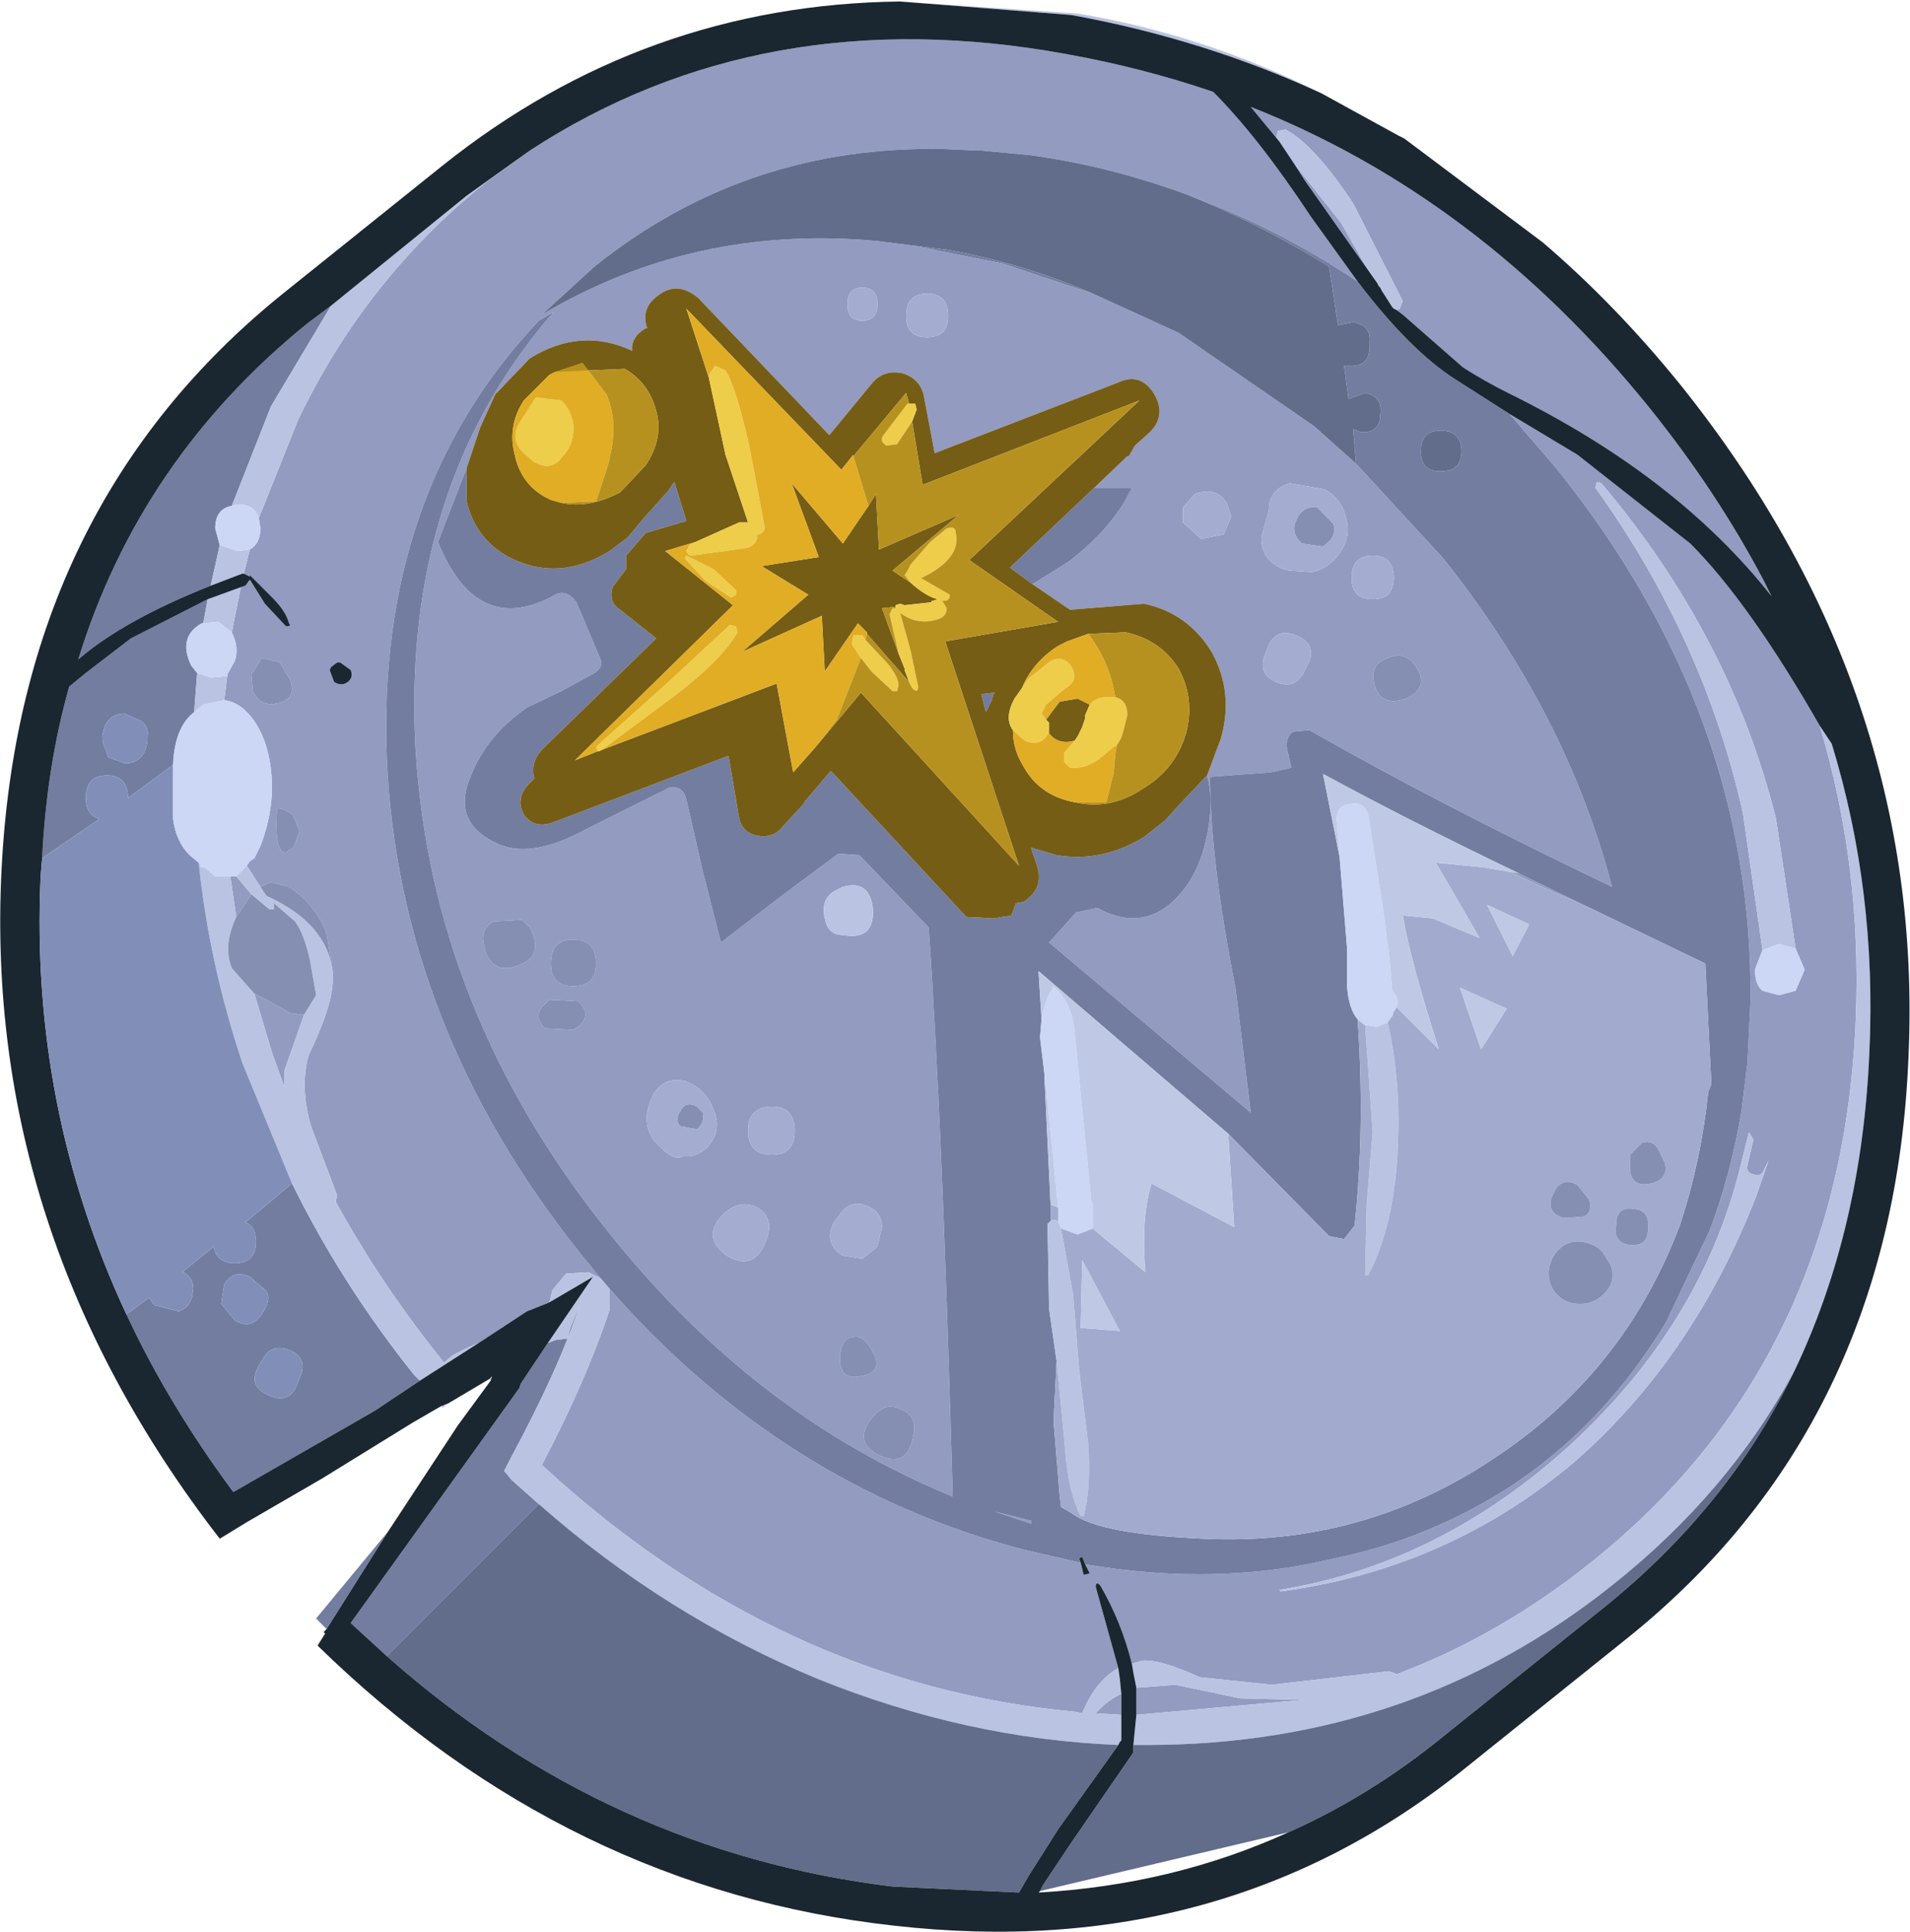
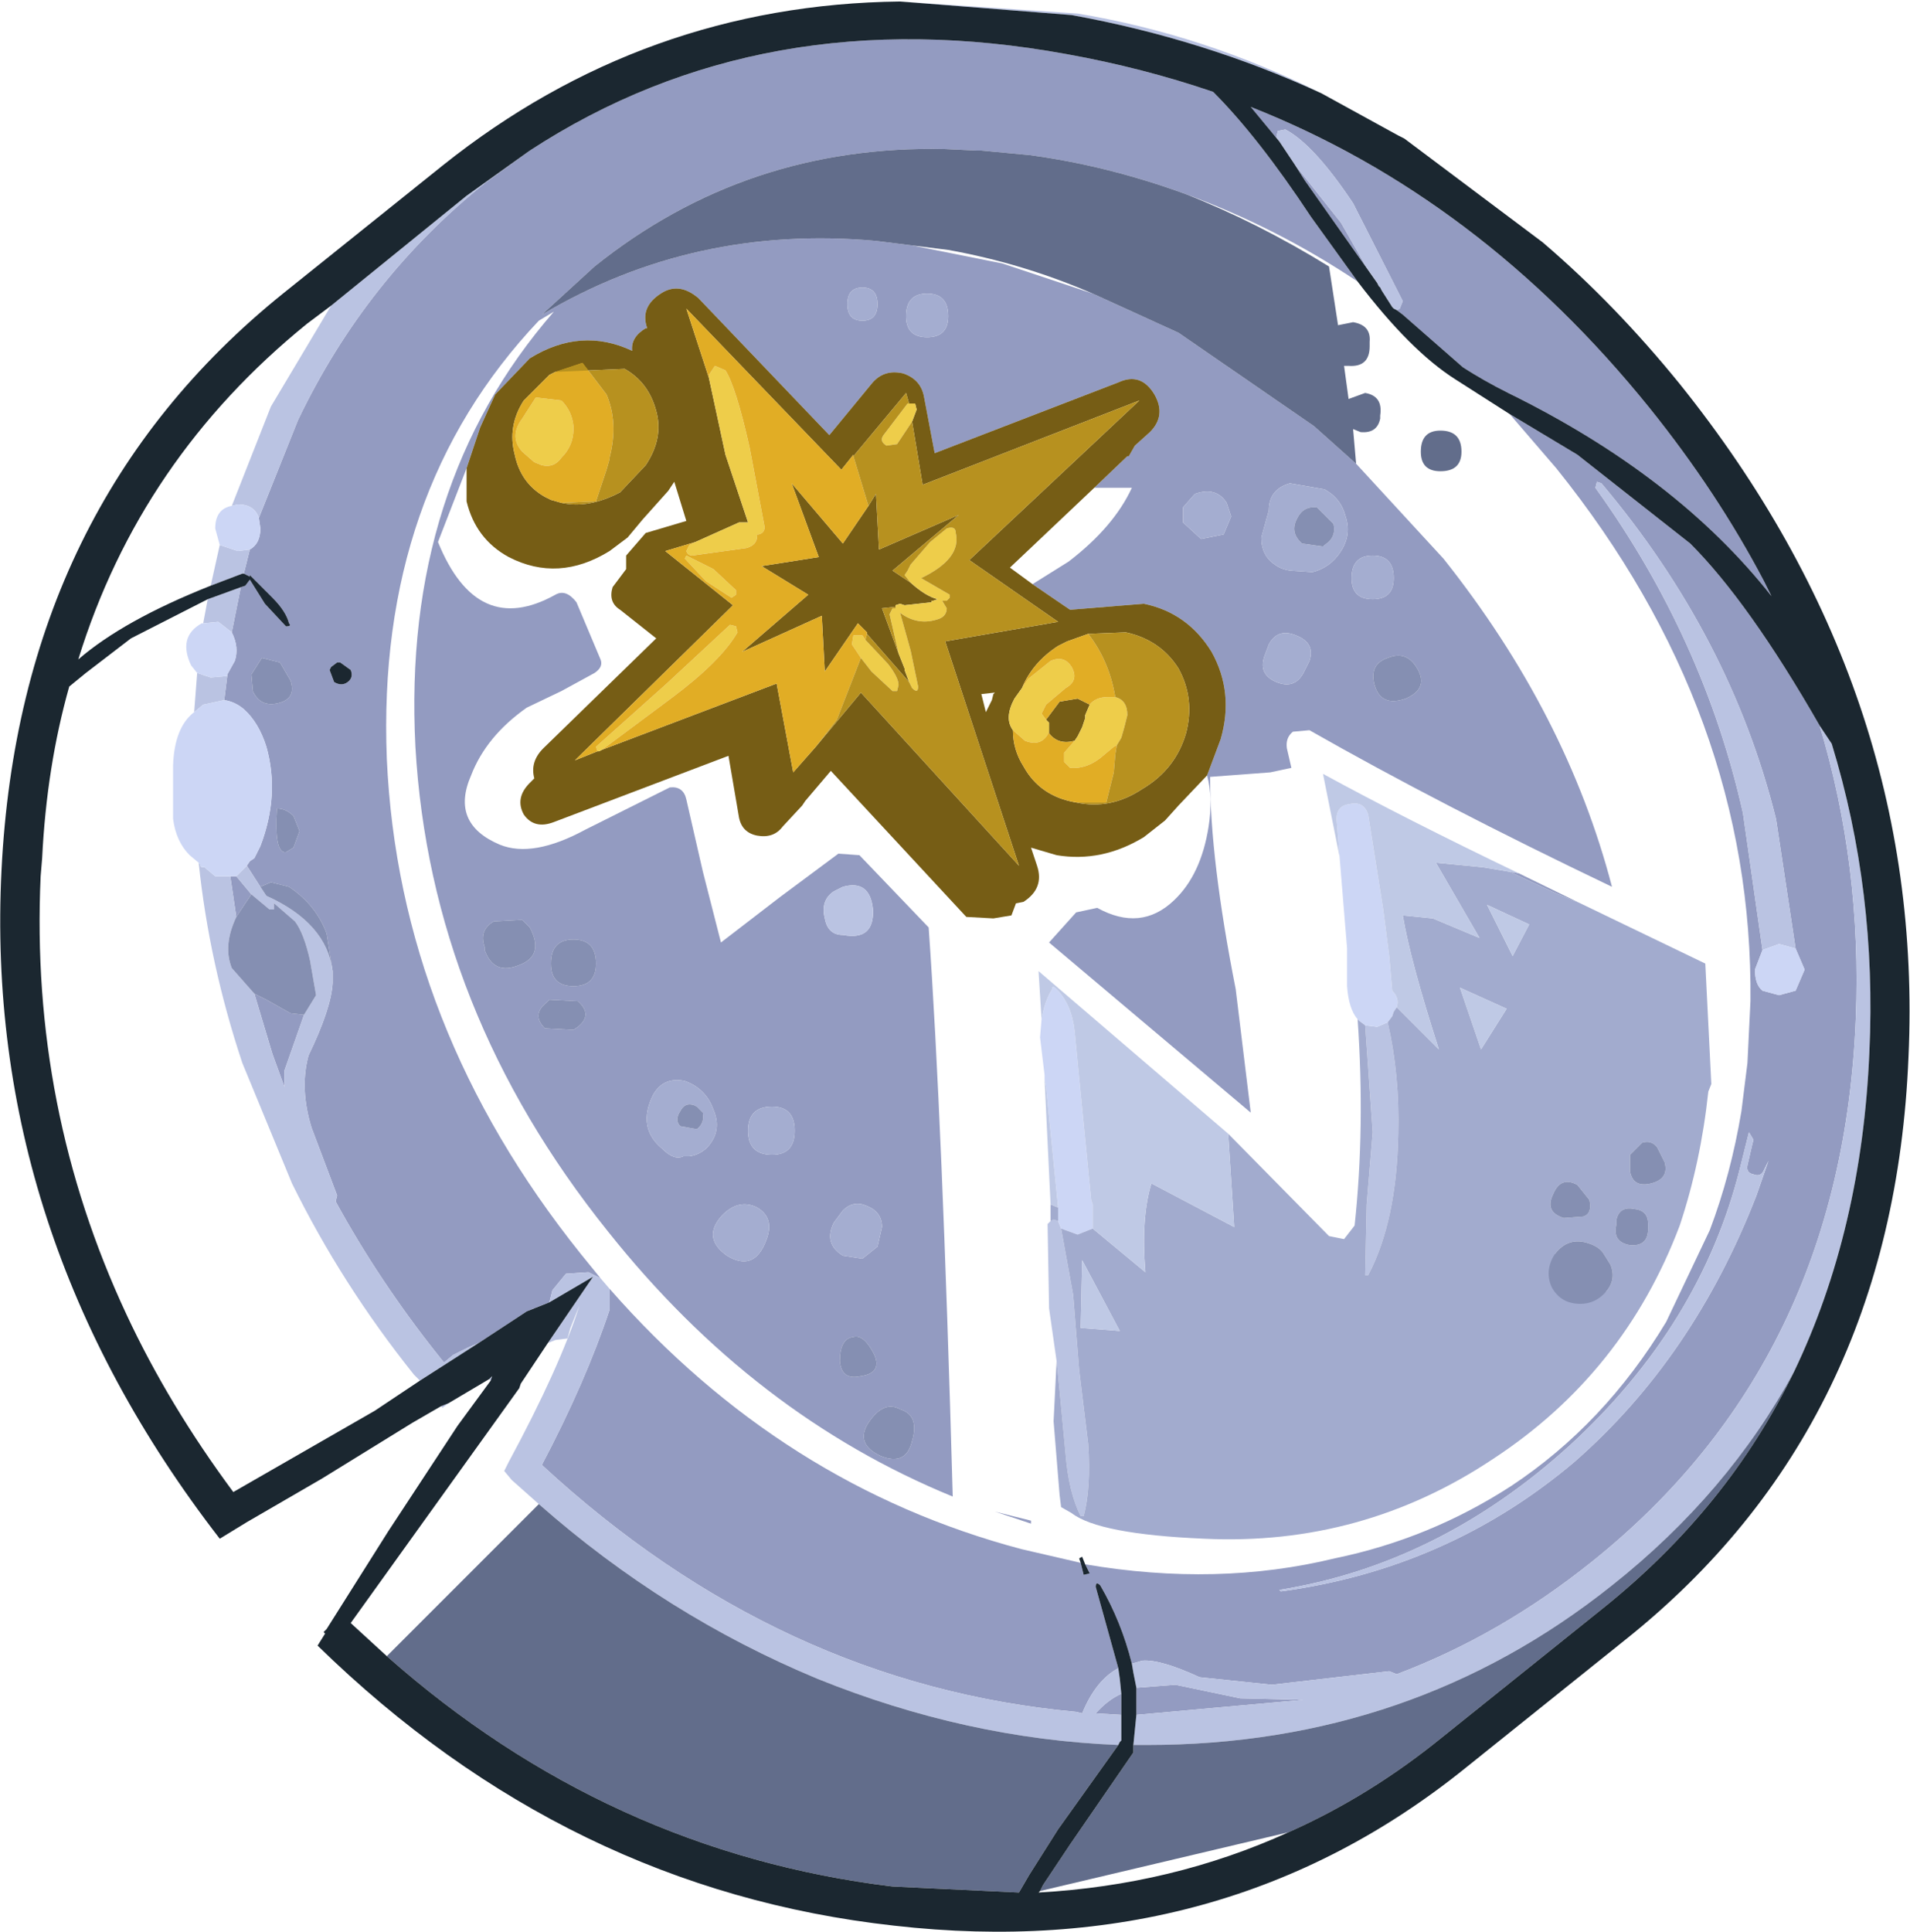
<svg xmlns="http://www.w3.org/2000/svg" id="svg1010" version="1.1" viewBox="-31.70 -32.05 63.45 64.15" height="64.15" width="63.45">
  <defs id="defs1014" />
  <g style="stroke-linecap: round; stroke-linejoin: round;" id="shape_1">
    <path id="path949" d="M 3.75,-30.25 M 3.75,-30.25 q -10.10,-1.85 -17.85,3.20 l -1.45,1.05 q -4.00,3.20 -6.25,7.90 l -1.30,3.25 l 0.05,0.35 q 0.00,0.50 -0.35,0.70 l -0.20,0.80 l 0.20,0.10 l 0.00,-0.05 l 0.75,0.75 q 0.45,0.45 0.55,0.85 q 0.10,0.10 -0.10,0.10 l -0.70,-0.75 l -0.50,-0.80 l -0.15,0.20 l -0.15,0.05 l -0.30,1.50 q 0.25,0.50 0.10,0.95 l -0.25,0.45 l 0.00,0.05 l -0.10,0.80 q 0.35,0.05 0.65,0.30 q 0.50,0.45 0.75,1.25 q 0.45,1.60 -0.20,3.30 l -0.20,0.40 l -0.15,0.10 l -0.10,0.15 l 0.45,0.70 l 0.35,-0.15 l 0.60,0.15 q 0.90,0.60 1.25,1.55 l 0.20,1.25 l 0.00,0.40 q -0.05,0.85 -0.80,2.40 q -0.30,1.10 0.10,2.40 l 0.85,2.25 l -0.05,0.20 q 1.45,2.65 3.40,5.10 l 0.20,0.25 l 0.30,-0.25 l 0.50,-0.25 l 0.35,-0.15 l 1.60,-1.05 l 0.75,-0.30 l 0.10,-0.40 l 0.45,-0.55 l 0.75,-0.05 l 0.40,0.20 l -0.65,-0.80 q -6.05,-7.55 -6.45,-16.45 q -0.35,-8.85 5.05,-14.55 l 0.50,-0.30 q -5.05,5.80 -4.60,14.45 q 0.50,8.75 6.40,16.10 q 4.85,6.10 11.45,8.80 q -0.35,-12.55 -0.80,-18.90 l -2.30,-2.40 l -0.70,-0.05 l -1.95,1.45 l -1.95,1.50 l -0.60,-2.35 l -0.55,-2.40 q -0.10,-0.45 -0.55,-0.40 l -2.80,1.40 q -1.75,0.95 -2.85,0.50 q -1.65,-0.70 -0.95,-2.30 q 0.50,-1.30 1.85,-2.25 l 1.15,-0.55 l 1.10,-0.60 q 0.30,-0.20 0.20,-0.45 l -0.80,-1.90 q -0.35,-0.45 -0.70,-0.25 q -2.60,1.45 -3.90,-1.75 l 0.95,-2.45 l 0.45,-1.35 l 0.50,-1.10 l 1.15,-1.20 q 1.70,-1.05 3.40,-0.25 q -0.05,-0.45 0.45,-0.75 l 0.05,0.00 q -0.25,-0.70 0.45,-1.15 q 0.60,-0.40 1.25,0.15 l 4.35,4.55 l 1.40,-1.70 q 0.40,-0.50 1.05,-0.35 q 0.60,0.20 0.70,0.80 l 0.35,1.85 l 6.10,-2.35 q 0.75,-0.35 1.20,0.40 q 0.40,0.70 -0.15,1.25 l -0.50,0.45 l -0.20,0.35 l -0.05,0.00 l -1.10,1.05 l 1.25,0.00 q -0.60,1.30 -2.10,2.45 l -1.20,0.75 l 1.10,0.75 l 0.15,0.10 l 2.45,-0.20 q 1.45,0.30 2.25,1.60 q 0.75,1.35 0.30,2.90 l -0.45,1.20 q 0.20,0.75 0.05,1.70 q -0.25,1.60 -1.15,2.45 q -1.10,1.05 -2.55,0.25 l -0.70,0.15 l -0.90,1.00 l 6.70,5.65 l -0.50,-4.10 q -0.85,-4.30 -0.85,-7.05 l 2.00,-0.15 l 0.70,-0.15 l -0.15,-0.65 q -0.05,-0.35 0.20,-0.55 l 0.55,-0.05 q 4.30,2.45 10.05,5.20 q -1.50,-5.75 -5.60,-10.90 l -2.90,-3.15 l -1.40,-1.25 l -4.50,-3.10 l -2.85,-1.30 l -3.00,-1.00 l -3.00,-0.60 l -1.20,-0.15 q -6.05,-0.55 -11.10,2.45 l 1.75,-1.60 q 5.05,-4.05 11.65,-3.90 l 1.05,0.05 l 0.15,0.00 l 1.60,0.15 q 2.60,0.35 5.20,1.30 q 3.00,1.10 5.70,2.90 l -1.55,-2.15 q -1.75,-2.65 -3.25,-4.15 q -2.35,-0.80 -4.85,-1.25 M 20.70,-16.95 l -2.25,-1.35 l 1.55,1.80 q 6.55,8.15 6.45,17.70 l -0.10,2.05 l -0.20,1.60 q -0.35,2.10 -1.05,3.95 l -1.45,3.05 q -2.05,3.40 -5.15,5.45 q -2.70,1.75 -5.85,2.40 q -3.90,0.95 -8.30,0.20 l 0.15,0.30 l -0.20,0.05 l -0.10,-0.40 l -1.95,-0.45 q -7.95,-2.10 -13.70,-8.65 l 0.00,0.70 q -0.80,2.40 -2.25,5.15 q 7.90,7.30 17.75,8.20 l 0.20,0.05 q 0.45,-1.10 1.20,-1.50 l -0.75,-2.70 q 0.00,-0.20 0.15,-0.05 q 0.70,1.20 1.05,2.60 l 0.35,-0.10 q 0.60,-0.05 1.90,0.55 l 2.40,0.25 l 3.90,-0.45 l 0.25,0.10 q 3.45,-1.30 6.50,-3.75 q 8.30,-6.65 8.75,-18.05 q 0.20,-5.05 -1.20,-9.70 q -2.35,-4.10 -4.30,-6.05 l -3.75,-2.95 M 6.05,24.00 l 0.00,0.90 l 5.55,-0.50 l -2.10,-0.05 l -2.15,-0.45 l -1.30,0.10 M 5.55,24.90 l 0.00,-0.70 q -0.45,0.20 -0.85,0.65 l 0.85,0.05 M 14.80,-21.80 l -0.10,0.05 l 0.20,0.15 l 2.00,1.75 q 0.70,0.45 1.50,0.85 q 5.60,2.75 8.75,6.75 l -0.25,-0.50 q -1.55,-2.95 -3.80,-5.75 q -5.65,-7.00 -13.25,-10.00 l 0.95,1.15 l -0.10,-0.15 l 0.05,-0.20 l 0.25,-0.05 q 0.95,0.50 2.25,2.45 l 1.65,3.25 l -0.10,0.25 M 12.85,-24.65 l -1.55,-1.95 l 0.35,0.55 l 2.40,3.40 l -0.40,-0.60 l -0.80,-1.40 M 12.85,-13.75 q -0.35,0.55 -0.95,0.70 l -0.75,-0.05 q -0.30,-0.05 -0.50,-0.20 q -0.45,-0.30 -0.45,-0.90 l 0.25,-0.90 q 0.00,-0.70 0.70,-0.90 l 1.15,0.20 q 0.55,0.30 0.70,0.90 q 0.20,0.60 -0.15,1.15 M 14.60,-12.85 q 0.00,0.70 -0.70,0.70 q -0.70,0.00 -0.70,-0.70 q 0.00,-0.75 0.70,-0.75 q 0.70,0.00 0.70,0.75 M 9.05,-15.35 l 0.15,0.45 l -0.25,0.60 l -0.75,0.15 l -0.60,-0.55 l 0.00,-0.50 l 0.35,-0.40 l 0.05,-0.05 q 0.70,-0.25 1.05,0.30 M 14.40,-10.20 q 0.60,-0.25 0.95,0.30 q 0.45,0.70 -0.35,1.05 q -0.85,0.30 -1.05,-0.50 q -0.15,-0.65 0.45,-0.85 M 11.80,-10.10 l -0.20,0.40 q -0.30,0.55 -0.90,0.30 q -0.60,-0.25 -0.40,-0.85 l 0.15,-0.40 q 0.30,-0.55 0.90,-0.30 q 0.65,0.25 0.45,0.85 M 20.80,-2.05 l -2.05,-1.00 l -0.30,-0.05 l 1.50,0.70 l 0.85,0.35 M 27.30,-4.85 l 0.65,4.30 l 0.30,0.70 l -0.30,0.70 l -0.55,0.15 l -0.55,-0.15 q -0.25,-0.20 -0.25,-0.70 l 0.25,-0.65 l -0.65,-4.55 q -1.30,-5.80 -4.90,-10.80 l 0.05,-0.20 l 0.15,0.05 q 4.30,5.10 5.80,11.15 M 2.55,18.55 l 0.00,-0.10 l -1.20,-0.30 l 1.20,0.40 M -22.40,-10.05 l 0.35,0.60 q 0.20,0.60 -0.40,0.75 q -0.60,0.15 -0.85,-0.40 l -0.05,-0.55 l 0.35,-0.55 l 0.60,0.15 M -20.50,-10.05 l 0.10,0.00 l 0.35,0.25 q 0.10,0.25 -0.10,0.40 q -0.20,0.15 -0.45,0.00 l -0.15,-0.40 l 0.05,-0.10 l 0.20,-0.15 M -23.85,-2.95 l -0.20,0.00 l 0.20,1.35 l 0.50,-0.75 l -0.50,-0.60 M -21.95,-3.90 l -0.25,0.15 q -0.40,0.05 -0.30,-1.45 q 0.30,0.00 0.55,0.25 l 0.20,0.50 l -0.20,0.55 M -22.25,3.50 l 0.65,-1.85 l -0.45,-0.05 l -0.80,-0.45 l -0.20,-0.10 l -0.20,-0.10 l 0.60,2.00 l 0.40,1.10 l 0.00,-0.55 M -2.55,-21.95 q 0.00,0.55 -0.50,0.55 q -0.50,0.00 -0.50,-0.55 q 0.00,-0.55 0.50,-0.55 q 0.50,0.00 0.50,0.55 M -0.20,-21.55 q 0.00,0.70 -0.70,0.70 q -0.70,0.00 -0.70,-0.70 q 0.00,-0.75 0.70,-0.75 q 0.70,0.00 0.70,0.75 M -14.40,-1.50 l 0.05,0.00 l 0.25,0.25 l 0.05,0.10 q 0.40,0.85 -0.40,1.15 q -0.85,0.35 -1.15,-0.50 l 0.00,-0.10 q -0.20,-0.55 0.30,-0.85 l 0.90,-0.05 M -11.90,-0.05 q 0.00,0.75 -0.75,0.75 q -0.75,0.00 -0.75,-0.75 q 0.00,-0.80 0.75,-0.80 q 0.75,0.00 0.75,0.80 M -2.70,-1.85 q 0.05,1.05 -1.00,0.85 q -0.50,0.00 -0.60,-0.55 q -0.15,-0.60 0.30,-0.90 l 0.30,-0.15 q 0.90,-0.25 1.00,0.75 M -8.20,6.05 q -0.25,0.25 -0.60,0.30 l -0.20,0.00 q -0.30,0.15 -0.70,-0.25 q -0.85,-0.70 -0.30,-1.80 q 0.35,-0.60 1.05,-0.45 q 0.70,0.25 0.95,0.95 q 0.30,0.70 -0.20,1.25 M -5.30,5.50 q 0.00,0.80 -0.75,0.80 q -0.80,0.00 -0.80,-0.80 q 0.00,-0.80 0.80,-0.80 q 0.75,0.00 0.75,0.80 M -6.55,8.05 q 0.60,0.35 0.30,1.10 q -0.40,1.05 -1.30,0.50 q -0.85,-0.60 -0.15,-1.35 q 0.55,-0.55 1.15,-0.25 M -2.40,8.70 l -0.15,0.65 l -0.50,0.40 l -0.65,-0.10 q -0.65,-0.40 -0.30,-1.10 l 0.30,-0.40 q 0.35,-0.35 0.80,-0.15 q 0.50,0.20 0.50,0.70 M -12.50,2.05 l -0.15,0.10 l -0.95,-0.05 q -0.45,-0.45 0.05,-0.85 l 0.10,-0.10 l 0.95,0.05 q 0.50,0.45 0.00,0.85 M -3.35,12.35 q 0.35,-0.10 0.70,0.60 q 0.25,0.60 -0.45,0.70 q -0.65,0.15 -0.70,-0.50 q 0.00,-0.75 0.45,-0.80 M -1.80,14.75 q 0.65,0.20 0.40,1.05 q -0.20,0.85 -1.05,0.50 q -0.85,-0.40 -0.40,-1.10 q 0.50,-0.75 1.05,-0.45 M 26.40,5.55 l 0.15,0.25 l -0.05,0.20 l -0.15,0.65 q -0.05,0.25 0.20,0.30 q 0.25,0.10 0.35,-0.15 l 0.15,-0.30 l -0.40,1.15 q -2.10,5.40 -6.05,8.85 q -4.20,3.55 -9.75,4.30 l -0.05,-0.05 q 5.30,-0.85 9.65,-4.80 q 4.35,-4.00 5.65,-9.20 l 0.30,-1.20 " style="stroke: none; stroke-opacity: 0.000; stroke-width: 0.00; fill: #939BC1; fill-opacity: 1.000; " />
    <path id="path951" d="M 3.75,-30.25 " style="stroke: none; stroke-opacity: 0.000; stroke-width: 0.00; fill: none; fill-opacity: 0.000; " />
-     <path id="path953" d="M 16.65,-19.45 M 16.65,-19.45 q -1.50,-0.95 -3.25,-3.25 q -2.70,-1.80 -5.70,-2.90 q 2.40,0.95 4.75,2.40 l 0.30,1.95 l 0.50,-0.10 q 0.60,0.10 0.55,0.65 l 0.00,0.15 q 0.00,0.70 -0.70,0.65 l -0.15,0.00 l 0.15,1.10 l 0.55,-0.20 q 0.60,0.10 0.50,0.75 l 0.00,0.10 q -0.10,0.50 -0.65,0.45 l -0.25,-0.10 l 0.10,1.15 l 2.90,3.15 q 4.10,5.15 5.60,10.90 q -5.75,-2.75 -10.05,-5.20 l -0.55,0.05 q -0.25,0.20 -0.20,0.55 l 0.15,0.65 l -0.70,0.15 l -2.00,0.15 q 0.00,2.75 0.85,7.05 l 0.50,4.10 l -6.70,-5.65 l 0.90,-1.00 l 0.70,-0.15 q 1.45,0.80 2.55,-0.25 q 0.90,-0.85 1.15,-2.45 q 0.15,-0.95 -0.05,-1.70 l -0.95,1.00 l -0.45,0.50 l -0.70,0.55 q -1.40,0.85 -2.90,0.60 l -0.85,-0.25 l 0.20,0.60 q 0.25,0.75 -0.45,1.20 l -0.25,0.05 l -0.15,0.40 l -0.60,0.10 l -0.90,-0.05 l -4.50,-4.85 l -0.85,1.00 l -0.10,0.15 l -0.65,0.70 q -0.30,0.40 -0.85,0.30 q -0.50,-0.10 -0.60,-0.60 l -0.35,-2.05 l -5.80,2.20 q -0.65,0.25 -1.00,-0.25 q -0.30,-0.55 0.20,-1.05 l 0.15,-0.15 q -0.15,-0.55 0.30,-1.00 l 3.75,-3.65 l -1.20,-0.95 q -0.40,-0.25 -0.25,-0.75 l 0.45,-0.60 l 0.00,-0.45 l 0.65,-0.75 l 1.35,-0.40 l -0.40,-1.30 l -0.20,0.30 l -0.85,0.95 l -0.50,0.60 l -0.60,0.45 q -1.70,1.05 -3.35,0.20 q -1.10,-0.60 -1.40,-1.85 l 0.00,-1.10 l -0.95,2.45 q 1.30,3.20 3.90,1.75 q 0.35,-0.20 0.70,0.25 l 0.80,1.90 q 0.10,0.25 -0.20,0.45 l -1.10,0.60 l -1.15,0.55 q -1.35,0.95 -1.85,2.25 q -0.70,1.60 0.95,2.30 q 1.10,0.45 2.85,-0.50 l 2.80,-1.40 q 0.45,-0.05 0.55,0.40 l 0.55,2.40 l 0.60,2.35 l 1.95,-1.50 l 1.95,-1.45 l 0.70,0.05 l 2.30,2.40 q 0.45,6.35 0.80,18.90 q -6.60,-2.70 -11.45,-8.80 q -5.90,-7.35 -6.40,-16.10 q -0.45,-8.65 4.60,-14.45 l -0.50,0.30 q -5.40,5.70 -5.05,14.55 q 0.40,8.90 6.45,16.45 l 0.65,0.80 l 0.30,0.35 q 5.75,6.55 13.70,8.65 l 1.95,0.45 l -0.05,-0.15 l 0.10,-0.05 l 0.10,0.25 q 4.40,0.75 8.30,-0.20 q 3.15,-0.65 5.85,-2.40 q 3.10,-2.05 5.15,-5.45 l 1.45,-3.05 q 0.70,-1.85 1.05,-3.95 l 0.20,-1.60 l 0.10,-2.05 q 0.10,-9.55 -6.45,-17.70 l -1.55,-1.80 l -1.80,-1.15 M -20.05,21.85 l 1.20,1.10 l 5.05,-5.05 l -0.90,-0.80 l -0.25,-0.30 l 0.15,-0.30 q 1.70,-3.15 2.35,-5.20 l -0.30,0.75 l -0.10,0.35 l -0.40,0.05 l -0.25,0.10 l -0.90,1.35 l -0.05,0.15 l -5.60,7.80 M -19.25,14.80 l 1.50,-1.00 l -0.20,-0.20 q -2.40,-3.00 -4.05,-6.35 l -1.55,1.30 q 0.35,0.10 0.35,0.65 q 0.00,0.70 -0.70,0.70 q -0.60,0.00 -0.70,-0.55 l -1.05,0.85 l 0.05,0.00 q 0.40,0.25 0.30,0.70 q -0.05,0.45 -0.45,0.60 l -0.80,-0.20 l -0.05,-0.05 l -0.15,-0.20 l -0.75,0.55 q 1.40,3.00 3.55,5.90 l 4.70,-2.70 M -29.40,-9.25 q -0.75,2.65 -0.90,5.70 l 1.90,-1.30 q -0.45,-0.15 -0.45,-0.70 q 0.00,-0.75 0.70,-0.75 q 0.70,0.00 0.70,0.75 l 1.50,-1.10 q 0.05,-1.25 0.70,-1.75 l 0.10,-1.30 l -0.20,-0.25 q -0.45,-0.95 0.35,-1.40 l 0.05,0.00 l 0.15,-0.80 l -2.55,1.30 l -1.50,1.15 l -0.55,0.45 M -29.10,-10.15 q 1.50,-1.30 4.40,-2.45 l 0.30,-1.35 l -0.15,-0.55 q 0.00,-0.65 0.55,-0.75 l 1.30,-3.30 l 2.00,-3.35 l -0.80,0.60 q -5.55,4.50 -7.60,11.15 M -0.20,-23.75 l -1.20,-0.15 l 3.00,0.60 l 3.00,1.00 q -2.30,-1.00 -4.80,-1.45 M -21.20,21.70 l 0.35,0.35 l 2.05,-3.25 l -2.40,2.90 M 16.85,-17.05 q 0.00,0.65 -0.70,0.65 q -0.65,0.00 -0.65,-0.65 q 0.00,-0.70 0.65,-0.70 q 0.70,0.00 0.70,0.70 M 5.90,-15.85 l -1.25,0.00 l -2.80,2.65 l 0.75,0.55 l 1.20,-0.75 q 1.50,-1.15 2.10,-2.45 M 13.05,-0.55 l -0.25,-3.05 l -0.55,-2.75 q 2.75,1.50 6.50,3.30 l 2.05,1.00 l 4.15,2.00 l 0.20,4.00 l -0.10,0.25 q -0.25,2.35 -0.95,4.45 q -1.85,4.90 -6.20,7.75 q -4.35,2.90 -9.60,2.65 q -3.50,-0.15 -4.40,-0.85 l -0.35,-0.20 l -0.05,-0.40 l -0.20,-2.45 l 0.10,-2.00 l -0.25,-1.75 l -0.05,-2.80 l 0.10,-0.10 l 0.00,-0.55 l -0.20,-4.15 l 0.00,-0.15 l -0.15,-1.25 l 0.05,-0.60 l -0.10,-1.60 l 6.30,5.40 l 3.35,3.40 l 0.50,0.10 l 0.35,-0.45 q 0.35,-3.25 0.10,-6.85 q -0.30,-0.35 -0.35,-1.10 l 0.00,-1.25 M -26.80,-7.60 l 0.00,0.15 q -0.10,0.75 -0.75,0.75 l -0.55,-0.20 l -0.20,-0.55 l 0.00,-0.15 q 0.10,-0.75 0.75,-0.75 l 0.55,0.25 q 0.25,0.20 0.20,0.50 M -24.35,11.25 l 0.10,-0.65 q 0.30,-0.50 0.85,-0.25 l 0.40,0.35 q 0.40,0.25 0.05,0.80 q -0.35,0.65 -0.95,0.30 l -0.45,-0.55 M -23.10,13.30 l 0.15,-0.25 q 0.30,-0.50 0.90,-0.25 q 0.55,0.25 0.35,0.80 l -0.10,0.25 q -0.25,0.75 -0.95,0.45 q -0.75,-0.30 -0.35,-1.00 M 1.30,-9.00 l 0.05,-0.05 l -0.45,0.05 l 0.15,0.60 l 0.20,-0.40 l 0.05,-0.20 M 2.55,18.45 l 0.00,0.10 l -1.20,-0.40 l 1.20,0.30 " style="stroke: none; stroke-opacity: 0.000; stroke-width: 0.00; fill: #737DA0; fill-opacity: 1.000; " />
    <path id="path955" d="M 16.65,-19.45 " style="stroke: none; stroke-opacity: 0.000; stroke-width: 0.00; fill: none; fill-opacity: 0.000; " />
    <path id="path957" d="M 29.15,-7.35 M 29.15,-7.35 l -0.40,-0.60 q 1.40,4.65 1.20,9.70 q -0.45,11.40 -8.75,18.05 q -3.05,2.45 -6.50,3.75 l -0.25,-0.10 l -3.90,0.45 l -2.40,-0.25 q -1.30,-0.60 -1.90,-0.55 l -0.35,0.10 l 0.05,0.30 l 0.10,0.50 l 1.30,-0.10 l 2.15,0.45 l 2.10,0.05 l -5.55,0.50 l -0.10,1.00 l 0.45,0.00 q 8.80,0.00 15.45,-5.30 q 3.85,-3.05 6.05,-7.10 q 2.25,-4.70 2.50,-10.60 q 0.25,-5.35 -1.25,-10.25 M 5.50,23.70 l -0.05,-0.35 q -0.75,0.40 -1.20,1.50 l -0.20,-0.05 q -9.85,-0.90 -17.75,-8.20 q 1.45,-2.75 2.25,-5.15 l 0.00,-0.70 l -0.30,-0.35 l -0.40,-0.20 l -0.75,0.05 l -0.45,0.55 l -0.10,0.40 l 1.45,-0.85 l -1.50,2.20 l 0.25,-0.10 l 0.40,-0.05 l 0.10,-0.35 l 0.30,-0.75 q -0.65,2.05 -2.35,5.20 l -0.15,0.30 l 0.25,0.30 l 0.90,0.80 q 4.20,3.70 9.25,5.80 q 4.95,2.00 10.00,2.20 l 0.05,-0.10 l 0.05,-0.05 l 0.00,-0.85 l -0.85,-0.05 q 0.40,-0.45 0.85,-0.65 l -0.05,-0.50 M -17.75,13.80 l 1.95,-1.25 l -0.35,0.15 l -0.50,0.25 l -0.30,0.25 l -0.20,-0.25 q -1.95,-2.45 -3.40,-5.10 l 0.05,-0.20 l -0.85,-2.25 q -0.40,-1.30 -0.10,-2.40 q 0.75,-1.55 0.80,-2.40 l 0.00,-0.40 q -0.20,-1.60 -2.20,-2.50 l -0.20,-0.30 l -0.45,-0.70 l -0.25,0.25 l -0.10,0.10 l 0.50,0.60 l 0.60,0.50 l 0.15,0.00 l 0.00,-0.20 l -0.05,-0.05 l 0.75,0.65 q 0.30,0.40 0.50,1.30 l 0.20,1.15 l -0.40,0.65 l -0.65,1.85 l 0.00,0.55 l -0.40,-1.10 l -0.60,-2.00 l -0.75,-0.85 q -0.30,-0.75 0.15,-1.70 l -0.20,-1.35 l -0.20,0.00 l -0.30,0.00 l -0.30,-0.25 l -0.05,-0.05 l -0.10,0.00 l -0.05,-0.05 l 0.00,-0.05 l -0.05,-0.05 q 0.35,3.35 1.45,6.65 l 1.65,4.00 q 1.65,3.35 4.05,6.35 l 0.20,0.20 M -23.70,-12.55 l -1.10,0.40 l -0.15,0.80 l 0.50,-0.05 l 0.45,0.35 l 0.30,-1.50 M -23.65,-13.00 l 0.05,0.00 l 0.20,-0.80 l -0.40,0.05 l -0.60,-0.20 l -0.30,1.35 l 1.05,-0.40 M -16.20,-25.55 l -4.50,3.65 l -2.00,3.35 l -1.30,3.30 l 0.20,-0.05 q 0.55,0.00 0.70,0.45 l 1.30,-3.25 q 2.25,-4.70 6.25,-7.90 l 1.45,-1.05 l -2.10,1.50 M -15.45,13.75 l 0.05,0.05 l 0.05,-0.15 l -0.10,0.10 M -17.00,14.70 l 0.20,-0.15 l -0.25,0.10 l 0.05,0.05 M 4.10,-31.60 l -5.90,-0.40 l 5.70,0.45 q 4.40,0.80 8.30,2.60 q -3.90,-1.95 -8.10,-2.65 M 14.05,2.05 l -0.40,-0.05 l 0.25,3.55 l -0.20,2.40 l -0.05,2.35 l 0.10,0.00 q 0.95,-1.80 1.00,-4.70 q 0.05,-1.95 -0.35,-3.70 l -0.35,0.15 M 3.15,11.40 l 0.25,1.75 l 0.10,1.00 l 0.20,2.10 q 0.10,1.25 0.50,2.05 l 0.10,0.00 q 0.25,-0.95 0.15,-2.40 l -0.30,-2.45 l -0.20,-2.50 l -0.40,-2.20 l -0.10,-0.25 l -0.15,-0.05 l -0.10,0.05 l -0.10,0.10 l 0.05,2.80 M 26.55,5.80 l -0.15,-0.25 l -0.30,1.20 q -1.30,5.20 -5.65,9.20 q -4.35,3.95 -9.65,4.80 l 0.05,0.05 q 5.55,-0.75 9.75,-4.30 q 3.95,-3.45 6.05,-8.85 l 0.40,-1.15 l -0.15,0.30 q -0.10,0.25 -0.35,0.15 q -0.25,-0.05 -0.20,-0.30 l 0.15,-0.65 l 0.05,-0.20 M -24.70,-9.55 l -0.45,-0.15 l -0.10,1.30 l 0.30,-0.25 l 0.70,-0.15 l 0.10,-0.80 l -0.55,0.05 M 14.70,-21.75 l 0.10,-0.05 l 0.10,-0.25 l -1.65,-3.25 q -1.30,-1.95 -2.25,-2.45 l -0.25,0.05 l -0.05,0.20 l 0.10,0.15 l 0.50,0.75 l 1.55,1.95 l 0.80,1.40 l 0.40,0.60 l 0.05,0.10 l 0.05,0.05 l 0.05,0.10 l 0.35,0.55 l 0.05,0.05 l 0.10,0.05 M 27.95,-0.55 l -0.65,-4.30 q -1.50,-6.05 -5.80,-11.15 l -0.15,-0.05 l -0.05,0.20 q 3.60,5.00 4.90,10.80 l 0.65,4.55 l 0.55,-0.20 l 0.55,0.15 M -3.70,-1.00 q 1.05,0.20 1.00,-0.85 q -0.10,-1.00 -1.00,-0.75 l -0.30,0.15 q -0.45,0.30 -0.30,0.90 q 0.10,0.55 0.60,0.55 " style="stroke: none; stroke-opacity: 0.000; stroke-width: 0.00; fill: #BAC3E2; fill-opacity: 1.000; " />
-     <path id="path959" d="M 29.15,-7.35 " style="stroke: none; stroke-opacity: 0.000; stroke-width: 0.00; fill: none; fill-opacity: 0.000; " />
    <path id="path961" d="M 21.50,21.40 M 21.50,21.40 q 4.20,-3.35 6.40,-7.90 q -2.20,4.05 -6.05,7.10 q -6.65,5.30 -15.45,5.30 l -0.45,0.00 l 0.00,0.25 l -2.10,3.05 l -0.90,1.35 l -0.10,0.20 l 8.25,-1.95 q 2.70,-1.20 5.10,-3.15 l 5.30,-4.25 M 3.45,28.70 l 2.00,-2.80 q -5.05,-0.20 -10.00,-2.20 q -5.05,-2.10 -9.25,-5.80 l -5.05,5.05 q 7.35,6.50 16.80,7.65 l 4.20,0.20 l 0.35,-0.60 l 0.95,-1.50 M 7.70,-25.60 q -2.60,-0.95 -5.20,-1.30 l -1.60,-0.15 l -0.15,0.00 l -1.05,-0.05 q -6.60,-0.15 -11.65,3.90 l -1.75,1.60 q 5.05,-3.00 11.10,-2.45 l 1.20,0.15 l 1.20,0.15 q 2.50,0.45 4.80,1.45 l 2.85,1.30 l 4.50,3.10 l 1.40,1.25 l -0.10,-1.15 l 0.25,0.10 q 0.55,0.05 0.65,-0.45 l 0.00,-0.10 q 0.10,-0.65 -0.50,-0.75 l -0.55,0.20 l -0.15,-1.10 l 0.15,0.00 q 0.70,0.05 0.70,-0.65 l 0.00,-0.15 q 0.05,-0.55 -0.55,-0.65 l -0.50,0.10 l -0.30,-1.95 q -2.35,-1.45 -4.75,-2.40 M 16.15,-16.40 q 0.70,0.00 0.70,-0.65 q 0.00,-0.70 -0.70,-0.70 q -0.65,0.00 -0.65,0.70 q 0.00,0.65 0.65,0.65 " style="stroke: none; stroke-opacity: 0.000; stroke-width: 0.00; fill: #626D8B; fill-opacity: 1.000; " />
    <path id="path963" d="M 21.50,21.40 " style="stroke: none; stroke-opacity: 0.000; stroke-width: 0.00; fill: none; fill-opacity: 0.000; " />
    <path id="path965" d="M 11.10,28.80 M 11.10,28.80 q -3.85,1.75 -8.30,2.00 l 0.05,-0.05 l 0.10,-0.20 l 0.90,-1.35 l 2.10,-3.05 l 0.00,-0.25 l 0.10,-1.00 l 0.00,-0.90 l -0.10,-0.50 l -0.05,-0.30 q -0.35,-1.40 -1.05,-2.60 q -0.15,-0.15 -0.15,0.05 l 0.75,2.70 l 0.05,0.35 l 0.05,0.50 l 0.00,0.70 l 0.00,0.85 l -0.05,0.05 l -0.05,0.10 l -2.00,2.80 l -0.95,1.50 l -0.35,0.60 l -4.20,-0.20 q -9.45,-1.15 -16.80,-7.65 l -1.20,-1.10 l 5.60,-7.80 l 0.05,-0.15 l 0.90,-1.35 l 1.50,-2.20 l -1.45,0.85 l -0.75,0.30 l -1.60,1.05 l -1.95,1.25 l -1.50,1.00 l -4.70,2.70 q -2.15,-2.90 -3.55,-5.90 q -3.20,-6.85 -2.85,-14.55 l 0.05,-0.60 q 0.15,-3.05 0.90,-5.70 l 0.55,-0.45 l 1.50,-1.15 l 2.55,-1.30 l 1.10,-0.40 l 0.15,-0.05 l 0.15,-0.20 l 0.50,0.80 l 0.70,0.75 q 0.20,0.00 0.10,-0.10 q -0.10,-0.40 -0.55,-0.85 l -0.75,-0.75 l 0.00,0.05 l -0.20,-0.10 l -0.05,0.00 l -1.05,0.40 q -2.90,1.15 -4.40,2.45 q 2.05,-6.65 7.60,-11.15 l 0.80,-0.60 l 4.50,-3.65 l 2.10,-1.50 q 7.75,-5.05 17.85,-3.20 q 2.50,0.45 4.85,1.25 q 1.50,1.50 3.25,4.15 l 1.55,2.15 q 1.75,2.30 3.25,3.25 l 1.80,1.15 l 2.25,1.35 l 3.75,2.95 q 1.95,1.95 4.30,6.05 l 0.40,0.60 q 1.50,4.90 1.25,10.25 q -0.25,5.90 -2.50,10.60 q -2.20,4.55 -6.40,7.90 l -5.30,4.25 q -2.40,1.95 -5.10,3.15 M 11.30,-26.60 l -0.50,-0.75 l -0.95,-1.15 q 7.60,3.00 13.25,10.00 q 2.25,2.80 3.80,5.75 l 0.25,0.50 q -3.15,-4.00 -8.75,-6.75 q -0.80,-0.40 -1.50,-0.85 l -2.00,-1.75 l -0.20,-0.15 l -0.10,-0.05 l -0.05,-0.05 l -0.35,-0.55 l -0.05,-0.10 l -0.05,-0.05 l -0.05,-0.10 l -2.40,-3.40 l -0.35,-0.55 M 14.75,-27.55 l -2.55,-1.40 q -3.90,-1.80 -8.30,-2.60 l -5.70,-0.45 q -8.50,0.10 -15.20,5.45 l -5.30,4.25 q -8.75,7.05 -9.35,19.15 q -0.60,12.05 7.25,22.20 l 0.90,-0.55 l 2.50,-1.45 l 3.00,-1.85 l 0.95,-0.55 l 0.25,-0.10 l 1.35,-0.80 l 0.10,-0.10 l -0.05,0.15 l -1.10,1.50 l -2.30,3.50 l -2.05,3.25 l -0.10,0.10 l 0.05,0.05 l -0.25,0.40 q 8.30,8.10 19.15,9.30 q 10.95,1.25 19.00,-5.25 l 5.30,-4.25 q 8.90,-7.10 9.40,-19.35 q 0.55,-12.20 -7.60,-22.35 q -2.15,-2.65 -4.55,-4.70 l -4.60,-3.45 l -0.20,-0.10 M 4.15,19.70 l 0.05,0.15 l 0.10,0.40 l 0.20,-0.05 l -0.15,-0.30 l -0.10,-0.25 l -0.10,0.05 M -20.40,-10.05 l -0.10,0.00 l -0.20,0.15 l -0.05,0.10 l 0.15,0.40 q 0.25,0.15 0.45,0.00 q 0.20,-0.15 0.10,-0.40 l -0.35,-0.25 " style="stroke: none; stroke-opacity: 0.000; stroke-width: 0.00; fill: #1B2730; fill-opacity: 1.000; " />
    <path id="path967" d="M 11.10,28.80 " style="stroke: none; stroke-opacity: 0.000; stroke-width: 0.00; fill: none; fill-opacity: 0.000; " />
-     <path id="path969" d="M -30.35,-2.95 M -30.35,-2.95 q -0.35,7.70 2.85,14.55 l 0.75,-0.55 l 0.15,0.20 l 0.05,0.05 l 0.80,0.20 q 0.40,-0.15 0.45,-0.60 q 0.10,-0.45 -0.30,-0.70 l -0.05,0.00 l 1.05,-0.85 q 0.10,0.55 0.70,0.55 q 0.70,0.00 0.70,-0.70 q 0.00,-0.55 -0.35,-0.65 l 1.55,-1.30 l -1.65,-4.00 q -1.10,-3.30 -1.45,-6.65 l -0.30,-0.25 q -0.45,-0.45 -0.55,-1.20 l 0.00,-1.05 l 0.00,-0.15 l 0.00,-0.60 l -1.50,1.10 q 0.00,-0.75 -0.70,-0.75 q -0.70,0.00 -0.70,0.75 q 0.00,0.55 0.45,0.70 l -1.90,1.30 l -0.05,0.60 M -26.80,-7.45 l 0.00,-0.15 q 0.05,-0.30 -0.20,-0.50 l -0.55,-0.25 q -0.65,0.00 -0.75,0.75 l 0.00,0.15 l 0.20,0.55 l 0.55,0.20 q 0.65,0.00 0.75,-0.75 M -24.25,10.60 l -0.10,0.65 l 0.45,0.55 q 0.60,0.35 0.95,-0.30 q 0.35,-0.55 -0.05,-0.80 l -0.40,-0.35 q -0.55,-0.25 -0.85,0.25 M -22.95,13.05 l -0.15,0.25 q -0.40,0.70 0.35,1.00 q 0.70,0.30 0.95,-0.45 l 0.10,-0.25 q 0.20,-0.55 -0.35,-0.80 q -0.60,-0.25 -0.90,0.25 " style="stroke: none; stroke-opacity: 0.000; stroke-width: 0.00; fill: #818FB8; fill-opacity: 1.000; " />
    <path id="path971" d="M -30.35,-2.95 " style="stroke: none; stroke-opacity: 0.000; stroke-width: 0.00; fill: none; fill-opacity: 0.000; " />
    <path id="path973" d="M -23.05,-14.50 M -23.05,-14.50 l -0.05,-0.35 q -0.15,-0.45 -0.70,-0.45 l -0.20,0.05 q -0.55,0.10 -0.55,0.75 l 0.15,0.55 l 0.60,0.20 l 0.40,-0.05 q 0.35,-0.20 0.35,-0.70 M 3.00,3.65 l 0.00,0.15 l 0.05,0.25 l 0.40,4.00 l 0.00,0.35 l 0.00,0.10 l 0.10,0.25 l 0.55,0.20 l 0.50,-0.20 l 0.00,-0.35 l 0.00,-0.45 l -0.05,-0.15 l -0.40,-4.05 l -0.15,-1.55 q -0.10,-0.90 -0.60,-1.40 q -0.15,-0.15 -0.15,0.00 q -0.25,0.40 -0.35,1.00 l -0.05,0.60 l 0.15,1.25 M 27.40,-0.70 l -0.55,0.20 l -0.25,0.65 q 0.00,0.50 0.25,0.70 l 0.55,0.15 l 0.55,-0.15 l 0.30,-0.70 l -0.30,-0.70 l -0.55,-0.15 M 12.80,-3.60 l 0.25,3.05 l 0.00,1.25 q 0.05,0.75 0.35,1.10 l 0.05,0.05 l 0.20,0.15 l 0.40,0.05 l 0.35,-0.15 l 0.15,-0.20 l 0.05,-0.15 l 0.10,-0.15 q 0.10,-0.30 -0.15,-0.55 l -0.10,-1.15 l -0.20,-1.55 l -0.50,-3.15 q -0.15,-0.45 -0.60,-0.35 q -0.45,0.05 -0.45,0.50 l 0.10,1.25 M -24.95,-11.35 l -0.05,0.00 q -0.80,0.45 -0.35,1.40 l 0.20,0.25 l 0.45,0.15 l 0.55,-0.05 l 0.00,-0.05 l 0.25,-0.45 q 0.15,-0.45 -0.10,-0.95 l -0.45,-0.35 l -0.50,0.05 M -23.50,-3.30 l 0.10,-0.15 l 0.15,-0.10 l 0.20,-0.40 q 0.65,-1.70 0.20,-3.30 q -0.25,-0.80 -0.75,-1.25 q -0.30,-0.25 -0.65,-0.30 l -0.70,0.15 l -0.30,0.25 q -0.65,0.50 -0.70,1.75 l 0.00,0.60 l 0.00,0.15 l 0.00,1.05 q 0.10,0.75 0.55,1.20 l 0.30,0.25 l 0.05,0.05 l 0.00,0.05 l 0.05,0.05 l 0.10,0.00 l 0.05,0.05 l 0.30,0.25 l 0.30,0.00 l 0.20,0.00 l 0.20,0.00 l 0.10,-0.10 l 0.25,-0.25 " style="stroke: none; stroke-opacity: 0.000; stroke-width: 0.00; fill: #CCD6F5; fill-opacity: 1.000; " />
    <path id="path975" d="M -23.05,-14.50 " style="stroke: none; stroke-opacity: 0.000; stroke-width: 0.00; fill: none; fill-opacity: 0.000; " />
    <path id="path977" d="M 12.30,-13.95 M 12.30,-13.95 l -0.05,0.05 l -0.70,-0.10 l -0.05,-0.05 q -0.35,-0.35 -0.10,-0.80 q 0.20,-0.40 0.65,-0.35 l 0.55,0.55 q 0.10,0.45 -0.30,0.70 M -8.35,4.90 l 0.00,0.05 q 0.05,0.30 -0.20,0.50 l -0.55,-0.10 q -0.20,-0.20 0.00,-0.50 q 0.15,-0.30 0.45,-0.20 l 0.10,0.05 l 0.20,0.20 M 11.90,-13.05 q 0.60,-0.15 0.95,-0.70 q 0.35,-0.55 0.15,-1.15 q -0.15,-0.60 -0.70,-0.90 l -1.15,-0.20 q -0.70,0.20 -0.70,0.90 l -0.25,0.90 q 0.00,0.60 0.45,0.90 q 0.20,0.15 0.50,0.20 l 0.75,0.05 M 13.90,-12.15 q 0.70,0.00 0.70,-0.70 q 0.00,-0.75 -0.70,-0.75 q -0.70,0.00 -0.70,0.75 q 0.00,0.70 0.70,0.70 M 9.20,-14.90 l -0.15,-0.45 q -0.35,-0.55 -1.05,-0.30 l -0.05,0.05 l -0.35,0.40 l 0.00,0.50 l 0.60,0.55 l 0.75,-0.15 l 0.25,-0.60 M 11.60,-9.70 l 0.20,-0.40 q 0.20,-0.60 -0.45,-0.85 q -0.60,-0.25 -0.90,0.30 l -0.15,0.40 q -0.20,0.60 0.40,0.85 q 0.60,0.25 0.90,-0.30 M -3.05,-21.40 q 0.50,0.00 0.50,-0.55 q 0.00,-0.55 -0.50,-0.55 q -0.50,0.00 -0.50,0.55 q 0.00,0.55 0.50,0.55 M -0.90,-20.85 q 0.70,0.00 0.70,-0.70 q 0.00,-0.75 -0.70,-0.75 q -0.70,0.00 -0.70,0.75 q 0.00,0.70 0.70,0.70 M -8.80,6.35 q 0.35,-0.05 0.60,-0.30 q 0.50,-0.55 0.20,-1.25 q -0.25,-0.70 -0.95,-0.95 q -0.70,-0.15 -1.05,0.45 q -0.55,1.10 0.30,1.80 q 0.40,0.40 0.70,0.25 l 0.20,0.00 M -6.05,6.30 q 0.75,0.00 0.75,-0.80 q 0.00,-0.80 -0.75,-0.80 q -0.80,0.00 -0.80,0.80 q 0.00,0.80 0.80,0.80 M -6.25,9.15 q 0.30,-0.75 -0.30,-1.10 q -0.60,-0.30 -1.15,0.25 q -0.70,0.75 0.15,1.35 q 0.90,0.55 1.30,-0.50 M -2.55,9.35 l 0.15,-0.65 q 0.00,-0.50 -0.50,-0.70 q -0.45,-0.20 -0.80,0.15 l -0.30,0.40 q -0.35,0.70 0.30,1.10 l 0.65,0.10 l 0.50,-0.40 " style="stroke: none; stroke-opacity: 0.000; stroke-width: 0.00; fill: #A4ADD0; fill-opacity: 1.000; " />
    <path id="path979" d="M 12.30,-13.95 " style="stroke: none; stroke-opacity: 0.000; stroke-width: 0.00; fill: none; fill-opacity: 0.000; " />
    <path id="path981" d="M 7.45,-5.30 M 7.45,-5.30 l 0.95,-1.00 l 0.45,-1.20 q 0.45,-1.55 -0.30,-2.90 q -0.80,-1.30 -2.25,-1.60 l -2.45,0.20 l -0.15,-0.10 l -1.10,-0.75 l -0.75,-0.55 l 2.80,-2.65 l 1.10,-1.05 l 0.05,0.00 l 0.20,-0.35 l 0.50,-0.45 q 0.55,-0.55 0.15,-1.25 q -0.45,-0.75 -1.20,-0.40 l -6.10,2.35 l -0.35,-1.85 q -0.10,-0.60 -0.70,-0.80 q -0.65,-0.15 -1.05,0.35 l -1.40,1.70 l -4.35,-4.55 q -0.65,-0.55 -1.25,-0.15 q -0.70,0.45 -0.45,1.15 l -0.05,0.00 q -0.50,0.30 -0.45,0.75 q -1.70,-0.80 -3.40,0.25 l -1.15,1.20 l -0.50,1.10 l -0.45,1.35 l 0.00,1.10 q 0.30,1.25 1.40,1.85 q 1.65,0.85 3.35,-0.20 l 0.60,-0.45 l 0.50,-0.60 l 0.85,-0.95 l 0.20,-0.30 l 0.40,1.30 l -1.35,0.40 l -0.65,0.75 l 0.00,0.45 l -0.45,0.60 q -0.15,0.50 0.25,0.75 l 1.20,0.95 l -3.75,3.65 q -0.45,0.45 -0.30,1.00 l -0.15,0.15 q -0.50,0.50 -0.20,1.05 q 0.35,0.50 1.00,0.25 l 5.80,-2.20 l 0.35,2.05 q 0.10,0.50 0.60,0.60 q 0.55,0.10 0.85,-0.30 l 0.65,-0.70 l 0.10,-0.15 l 0.85,-1.00 l 4.50,4.85 l 0.90,0.05 l 0.60,-0.10 l 0.15,-0.40 l 0.25,-0.05 q 0.70,-0.45 0.45,-1.20 l -0.20,-0.60 l 0.85,0.25 q 1.50,0.25 2.90,-0.60 l 0.70,-0.55 l 0.45,-0.50 M -3.10,-9.05 l -1.50,1.80 l -0.75,0.85 l -0.55,-2.95 l -5.80,2.20 l -0.10,0.05 l -0.05,0.00 l -0.75,0.30 l 5.25,-5.15 l -2.25,-1.80 l 1.00,-0.30 l 1.45,-0.65 l 0.30,0.00 l -0.75,-2.25 l -0.55,-2.55 l -0.75,-2.30 l 5.15,5.35 l 0.40,-0.50 l 0.00,0.05 l 1.75,-2.10 l 0.10,0.35 l 0.20,0.00 l 0.05,0.20 l -0.15,0.40 l 0.35,2.10 l 7.20,-2.80 l -5.65,5.30 l 2.95,2.05 l -3.75,0.65 l 2.45,7.45 l -5.25,-5.75 M -2.60,-15.65 l -0.25,0.40 l -0.85,1.25 l -1.70,-2.00 l 0.90,2.45 l -1.90,0.30 l 1.55,0.95 l -2.20,1.90 l 2.65,-1.20 l 0.10,1.85 l 1.10,-1.60 l 0.30,0.30 l 0.00,0.05 l 1.40,1.60 l -0.15,-0.40 l 0.00,-0.05 l -0.20,-0.50 l -0.55,-1.50 l 0.45,-0.05 l 0.00,-0.05 l 0.15,-0.05 l 0.15,0.05 l 0.90,-0.10 l 0.00,-0.05 l 0.05,0.00 l 0.15,-0.05 q -0.40,-0.10 -0.90,-0.55 l -0.60,-0.40 l 2.20,-1.85 l -2.65,1.15 l -0.10,-1.85 M 6.25,-5.85 q -1.05,0.70 -2.20,0.45 q -1.20,-0.20 -1.75,-1.20 q -0.35,-0.55 -0.35,-1.20 q -0.30,-0.40 0.05,-1.05 l 0.25,-0.35 q 0.35,-0.85 1.20,-1.40 l 0.30,-0.15 l 0.70,-0.25 l 1.25,-0.05 q 1.15,0.25 1.75,1.20 q 0.55,1.00 0.25,2.15 q -0.35,1.20 -1.45,1.85 M 4.35,-8.30 l 0.15,-0.35 l -0.40,-0.20 l -0.60,0.10 l -0.45,0.60 l 0.10,0.10 l 0.00,0.30 l 0.00,0.05 q 0.30,0.40 0.85,0.25 l 0.10,-0.15 l 0.15,-0.30 l 0.10,-0.30 l 0.00,-0.10 M 1.35,-9.05 l -0.05,0.05 l -0.05,0.20 l -0.20,0.40 l -0.15,-0.60 l 0.45,-0.05 M -13.45,-19.60 l 0.20,-0.10 l 2.30,-0.10 q 0.80,0.45 1.05,1.40 q 0.25,0.90 -0.35,1.80 l -0.85,0.90 q -1.05,0.55 -1.95,0.35 l -0.35,-0.10 l -0.20,-0.10 q -0.80,-0.45 -1.00,-1.40 q -0.25,-0.95 0.30,-1.80 l 0.85,-0.85 " style="stroke: none; stroke-opacity: 0.000; stroke-width: 0.00; fill: #765D15; fill-opacity: 1.000; " />
    <path id="path983" d="M 7.45,-5.30 " style="stroke: none; stroke-opacity: 0.000; stroke-width: 0.00; fill: none; fill-opacity: 0.000; " />
    <path id="path985" d="M -1.90,-17.30 M -1.90,-17.30 l 0.50,-0.75 l 0.15,-0.40 l -0.05,-0.20 l -0.20,0.00 l -0.05,0.00 l -0.80,1.05 q -0.15,0.20 0.10,0.35 l 0.35,-0.05 M -1.65,-12.95 l 0.20,0.25 q 0.50,0.45 0.90,0.55 l -0.15,0.05 l -0.05,0.00 l 0.00,0.05 l -0.90,0.10 l -0.15,-0.05 l -0.15,0.05 l 0.00,0.05 l 0.00,0.05 l -0.10,0.00 l -0.10,0.20 l 0.30,1.30 l 0.20,0.50 l 0.00,0.05 l 0.15,0.40 l 0.10,0.20 q 0.20,0.20 0.20,-0.05 l -0.25,-1.20 l -0.35,-1.25 q 0.60,0.45 1.30,0.20 q 0.25,-0.10 0.25,-0.35 l -0.15,-0.25 l 0.15,0.00 l 0.10,-0.10 l 0.00,-0.10 l -0.95,-0.55 q 1.35,-0.65 1.15,-1.50 q 0.00,-0.25 -0.30,-0.15 l -0.55,0.45 l -0.65,0.75 l -0.10,0.20 l -0.10,0.15 M -2.20,-10.00 l -0.75,-0.80 l -0.10,-0.15 l -0.30,0.00 l -0.05,0.30 l 0.30,0.45 l 0.35,0.45 l 0.70,0.65 l 0.15,0.00 l 0.05,-0.20 q 0.00,-0.25 -0.35,-0.70 M -11.80,-7.10 l 0.10,-0.05 l 2.35,-1.75 q 1.60,-1.20 2.15,-2.15 l -0.05,-0.20 l -0.20,-0.05 l -2.10,1.95 l -2.35,2.10 l 0.05,0.15 l 0.05,0.00 M -7.15,-14.70 l -1.45,0.65 l -0.20,0.10 l -0.10,0.20 q 0.05,0.15 0.20,0.15 l 1.80,-0.25 q 0.35,-0.10 0.35,-0.40 l 0.00,-0.05 l 0.05,0.00 q 0.20,-0.05 0.20,-0.25 l -0.50,-2.65 q -0.45,-2.00 -0.80,-2.55 l -0.35,-0.15 l -0.20,0.30 l 0.00,0.10 l 0.55,2.55 l 0.75,2.25 l -0.30,0.00 M 5.75,-8.30 q 0.00,-0.50 -0.40,-0.60 l -0.25,0.00 q -0.40,0.00 -0.60,0.25 l -0.15,0.35 l 0.00,0.10 l -0.10,0.30 l -0.15,0.30 l -0.10,0.15 l -0.35,0.40 l 0.00,0.30 l 0.20,0.20 q 0.60,0.05 1.15,-0.45 l 0.30,-0.25 l 0.10,-0.05 l 0.15,-0.25 l 0.10,-0.35 l 0.05,-0.20 l 0.05,-0.20 M 2.00,-8.85 q -0.35,0.65 -0.05,1.05 l 0.40,0.35 q 0.50,0.20 0.75,-0.20 l 0.05,-0.10 l 0.00,-0.30 l -0.10,-0.10 l -0.15,-0.20 l 0.15,-0.30 l 0.65,-0.55 q 0.45,-0.25 0.20,-0.70 q -0.25,-0.40 -0.70,-0.20 l -0.75,0.60 l -0.20,0.30 l -0.25,0.35 M -8.95,-13.50 l 0.70,0.75 l 0.85,0.55 l 0.15,-0.10 l 0.00,-0.15 l -0.75,-0.70 l -0.90,-0.45 l -0.05,0.10 M -14.35,-17.05 l 0.40,0.35 l 0.25,0.10 q 0.40,0.10 0.65,-0.25 q 0.40,-0.40 0.40,-0.95 l 0.00,-0.10 q -0.05,-0.50 -0.40,-0.85 l -0.85,-0.10 l -0.45,0.70 q -0.45,0.60 0.00,1.10 " style="stroke: none; stroke-opacity: 0.000; stroke-width: 0.00; fill: #EECD4A; fill-opacity: 1.000; " />
    <path id="path987" d="M -1.90,-17.30 " style="stroke: none; stroke-opacity: 0.000; stroke-width: 0.00; fill: none; fill-opacity: 0.000; " />
    <path id="path989" d="M -2.85,-15.25 M -2.85,-15.25 l -0.50,-1.65 l 0.00,-0.05 l -0.40,0.50 l -5.15,-5.35 l 0.75,2.30 l 0.00,-0.10 l 0.20,-0.30 l 0.35,0.15 q 0.35,0.55 0.80,2.55 l 0.50,2.65 q 0.00,0.20 -0.20,0.25 l -0.05,0.00 l 0.00,0.05 q 0.00,0.30 -0.35,0.40 l -1.80,0.25 q -0.15,0.00 -0.20,-0.15 l 0.10,-0.20 l 0.20,-0.10 l -1.00,0.30 l 2.25,1.80 l -5.25,5.15 l 0.75,-0.30 l -0.05,-0.15 l 2.35,-2.10 l 2.10,-1.95 l 0.20,0.05 l 0.05,0.20 q -0.55,0.95 -2.15,2.15 l -2.35,1.75 l 5.80,-2.20 l 0.55,2.95 l 0.75,-0.85 l 0.70,-0.90 l 0.80,-2.05 l -0.30,-0.45 l 0.05,-0.30 l 0.30,0.00 l 0.10,0.15 l 0.05,-0.20 l 0.00,-0.05 l -0.30,-0.30 l -1.10,1.60 l -0.10,-1.85 l -2.65,1.20 l 2.20,-1.90 l -1.55,-0.95 l 1.90,-0.30 l -0.90,-2.45 l 1.70,2.00 l 0.85,-1.25 M 5.35,-8.90 q -0.20,-1.20 -0.90,-2.10 l -0.70,0.25 l -0.30,0.15 q -0.85,0.55 -1.20,1.40 l 0.20,-0.30 l 0.75,-0.60 q 0.45,-0.20 0.70,0.20 q 0.25,0.45 -0.20,0.70 l -0.65,0.55 l -0.15,0.30 l 0.15,0.20 l 0.45,-0.60 l 0.60,-0.10 l 0.40,0.20 q 0.20,-0.25 0.60,-0.25 l 0.25,0.00 M 5.35,-7.00 l 0.05,-0.30 l -0.10,0.05 l -0.30,0.25 q -0.55,0.50 -1.15,0.45 l -0.20,-0.20 l 0.00,-0.30 l 0.35,-0.40 q -0.55,0.15 -0.85,-0.25 l 0.00,-0.05 l -0.05,0.10 q -0.25,0.40 -0.75,0.20 l -0.40,-0.35 q 0.00,0.65 0.35,1.20 q 0.55,1.00 1.75,1.20 l 1.00,0.00 l 0.25,-1.00 l 0.05,-0.60 M -8.25,-12.75 l -0.70,-0.75 l 0.05,-0.10 l 0.90,0.45 l 0.75,0.70 l 0.00,0.15 l -0.15,0.10 l -0.85,-0.55 M -13.95,-16.70 l -0.40,-0.35 q -0.45,-0.50 0.00,-1.10 l 0.45,-0.70 l 0.85,0.10 q 0.35,0.35 0.40,0.85 l 0.00,0.10 q 0.00,0.55 -0.40,0.95 q -0.25,0.35 -0.65,0.25 l -0.25,-0.10 M -13.25,-19.70 l -0.20,0.10 l -0.85,0.85 q -0.55,0.85 -0.30,1.80 q 0.20,0.95 1.00,1.40 l 0.20,0.10 l 0.35,0.10 l 1.15,-0.05 l 0.25,-0.75 l 0.10,-0.30 l 0.10,-0.35 l 0.00,-0.05 q 0.30,-1.15 -0.10,-2.10 l -0.80,-1.05 l -0.90,0.30 " style="stroke: none; stroke-opacity: 0.000; stroke-width: 0.00; fill: #E1AD25; fill-opacity: 1.000; " />
    <path id="path991" d="M -2.85,-15.25 " style="stroke: none; stroke-opacity: 0.000; stroke-width: 0.00; fill: none; fill-opacity: 0.000; " />
-     <path id="path993" d="M 13.45,1.85 M 13.45,1.85 l -0.05,-0.05 q 0.25,3.60 -0.10,6.85 l -0.35,0.45 l -0.50,-0.10 l -3.35,-3.40 l 0.20,3.10 l -2.75,-1.45 q -0.35,1.15 -0.20,2.95 l -1.75,-1.45 l -0.50,0.20 l -0.55,-0.20 l 0.40,2.20 l 0.20,2.50 l 0.30,2.45 q 0.10,1.45 -0.15,2.40 l -0.10,0.00 q -0.40,-0.80 -0.50,-2.05 l -0.20,-2.10 l -0.10,-1.00 l -0.10,2.00 l 0.20,2.45 l 0.05,0.40 l 0.35,0.20 q 0.90,0.70 4.40,0.85 q 5.25,0.25 9.60,-2.65 q 4.35,-2.85 6.20,-7.75 q 0.70,-2.10 0.95,-4.45 l 0.10,-0.25 l -0.20,-4.00 l -4.15,-2.00 l -0.85,-0.35 l -1.50,-0.70 l -0.90,-0.15 l -1.55,-0.15 l 1.45,2.50 l -1.55,-0.65 l -1.00,-0.10 q 0.25,1.50 1.20,4.45 l -1.40,-1.40 l -0.10,0.15 l -0.05,0.15 l -0.15,0.20 q 0.40,1.75 0.35,3.70 q -0.05,2.90 -1.00,4.70 l -0.10,0.00 l 0.05,-2.35 l 0.20,-2.40 l -0.25,-3.55 l -0.20,-0.15 M 3.20,7.95 l 0.00,0.55 l 0.10,-0.05 l 0.15,0.05 l 0.00,-0.10 l 0.00,-0.35 l -0.25,-0.10 M 18.55,-0.30 l -0.85,-1.70 l 1.40,0.65 l -0.55,1.05 M 23.35,6.05 l 0.25,0.50 q 0.15,0.55 -0.45,0.70 q -0.60,0.15 -0.70,-0.40 l 0.00,-0.55 l 0.40,-0.40 q 0.30,-0.10 0.50,0.15 M 23.05,8.60 l 0.00,0.15 q 0.00,0.60 -0.60,0.55 q -0.60,-0.10 -0.45,-0.70 l 0.00,-0.15 q 0.10,-0.45 0.60,-0.35 q 0.45,0.05 0.45,0.50 M 20.90,8.35 l -0.65,0.05 q -0.65,-0.20 -0.35,-0.80 q 0.25,-0.60 0.80,-0.30 l 0.40,0.50 q 0.10,0.45 -0.20,0.55 M 19.95,9.60 q 0.45,-0.60 1.15,-0.35 q 0.30,0.10 0.45,0.30 l 0.25,0.40 q 0.20,0.50 -0.15,0.90 q -0.35,0.40 -0.85,0.40 q -0.65,0.00 -0.95,-0.55 q -0.25,-0.55 0.10,-1.10 M 17.50,2.80 l -0.70,-2.05 l 1.55,0.70 l -0.85,1.35 M 4.20,12.05 l 0.05,-2.25 l 1.25,2.35 l -1.30,-0.10 " style="stroke: none; stroke-opacity: 0.000; stroke-width: 0.00; fill: #A2ABCE; fill-opacity: 1.000; " />
+     <path id="path993" d="M 13.45,1.85 M 13.45,1.85 l -0.05,-0.05 q 0.25,3.60 -0.10,6.85 l -0.35,0.45 l -0.50,-0.10 l -3.35,-3.40 l 0.20,3.10 l -2.75,-1.45 q -0.35,1.15 -0.20,2.95 l -1.75,-1.45 l -0.50,0.20 l -0.55,-0.20 l 0.40,2.20 l 0.20,2.50 l 0.30,2.45 q 0.10,1.45 -0.15,2.40 l -0.10,0.00 q -0.40,-0.80 -0.50,-2.05 l -0.20,-2.10 l -0.10,-1.00 l -0.10,2.00 l 0.20,2.45 l 0.05,0.40 l 0.35,0.20 q 0.90,0.70 4.40,0.85 q 5.25,0.25 9.60,-2.65 q 4.35,-2.85 6.20,-7.75 q 0.70,-2.10 0.95,-4.45 l 0.10,-0.25 l -0.20,-4.00 l -4.15,-2.00 l -0.85,-0.35 l -1.50,-0.70 l -0.90,-0.15 l -1.55,-0.15 l 1.45,2.50 l -1.55,-0.65 l -1.00,-0.10 q 0.25,1.50 1.20,4.45 l -1.40,-1.40 l -0.10,0.15 l -0.05,0.15 l -0.15,0.20 q 0.40,1.75 0.35,3.70 q -0.05,2.90 -1.00,4.70 l -0.10,0.00 l 0.05,-2.35 l 0.20,-2.40 l -0.25,-3.55 l -0.20,-0.15 M 3.20,7.95 l 0.00,0.55 l 0.10,-0.05 l 0.15,0.05 l 0.00,-0.10 l 0.00,-0.35 l -0.25,-0.10 M 18.55,-0.30 l -0.85,-1.70 l 1.40,0.65 l -0.55,1.05 M 23.35,6.05 l 0.25,0.50 q 0.15,0.55 -0.45,0.70 q -0.60,0.15 -0.70,-0.40 l 0.00,-0.55 l 0.40,-0.40 q 0.30,-0.10 0.50,0.15 M 23.05,8.60 l 0.00,0.15 q 0.00,0.60 -0.60,0.55 q -0.60,-0.10 -0.45,-0.70 l 0.00,-0.15 q 0.10,-0.45 0.60,-0.35 q 0.45,0.05 0.45,0.50 M 20.90,8.35 l -0.65,0.05 q -0.65,-0.20 -0.35,-0.80 q 0.25,-0.60 0.80,-0.30 l 0.40,0.50 q 0.10,0.45 -0.20,0.55 M 19.95,9.60 q 0.45,-0.60 1.15,-0.35 q 0.30,0.10 0.45,0.30 l 0.25,0.40 q 0.20,0.50 -0.15,0.90 q -0.65,0.00 -0.95,-0.55 q -0.25,-0.55 0.10,-1.10 M 17.50,2.80 l -0.70,-2.05 l 1.55,0.70 l -0.85,1.35 M 4.20,12.05 l 0.05,-2.25 l 1.25,2.35 l -1.30,-0.10 " style="stroke: none; stroke-opacity: 0.000; stroke-width: 0.00; fill: #A2ABCE; fill-opacity: 1.000; " />
    <path id="path995" d="M 13.45,1.85 " style="stroke: none; stroke-opacity: 0.000; stroke-width: 0.00; fill: none; fill-opacity: 0.000; " />
    <path id="path997" d="M 14.55,0.85 M 14.55,0.85 q 0.25,0.25 0.15,0.55 l 1.40,1.40 q -0.95,-2.95 -1.20,-4.45 l 1.00,0.10 l 1.55,0.65 l -1.45,-2.50 l 1.55,0.15 l 0.90,0.15 l 0.30,0.05 q -3.75,-1.80 -6.50,-3.30 l 0.55,2.75 l -0.10,-1.25 q 0.00,-0.45 0.45,-0.50 q 0.45,-0.10 0.60,0.35 l 0.50,3.15 l 0.20,1.55 l 0.10,1.15 M 3.00,3.80 l 0.20,4.15 l 0.25,0.10 l -0.40,-4.00 l -0.05,-0.25 M 2.80,0.20 l 0.10,1.60 q 0.10,-0.60 0.35,-1.00 q 0.00,-0.15 0.15,0.00 q 0.50,0.50 0.60,1.40 l 0.15,1.55 l 0.40,4.05 l 0.05,0.15 l 0.00,0.45 l 0.00,0.35 l 1.75,1.45 q -0.15,-1.80 0.20,-2.95 l 2.75,1.45 l -0.20,-3.10 l -6.30,-5.40 M 17.70,-2.00 l 0.85,1.70 l 0.55,-1.05 l -1.40,-0.65 M 16.80,0.75 l 0.70,2.05 l 0.85,-1.35 l -1.55,-0.70 M 4.25,9.80 l -0.05,2.25 l 1.30,0.10 l -1.25,-2.35 " style="stroke: none; stroke-opacity: 0.000; stroke-width: 0.00; fill: #BFC9E5; fill-opacity: 1.000; " />
    <path id="path999" d="M 14.55,0.85 " style="stroke: none; stroke-opacity: 0.000; stroke-width: 0.00; fill: none; fill-opacity: 0.000; " />
    <path id="path1001" d="M -22.70,-2.75 M -22.70,-2.75 l -0.35,0.15 l 0.20,0.30 q 2.00,0.90 2.20,2.50 l -0.20,-1.25 q -0.35,-0.95 -1.25,-1.55 l -0.60,-0.15 M -22.75,-1.85 l -0.60,-0.50 l -0.50,0.75 q -0.45,0.95 -0.15,1.70 l 0.75,0.85 l 0.20,0.10 l 0.20,0.10 l 0.80,0.45 l 0.45,0.05 l 0.40,-0.65 l -0.20,-1.15 q -0.20,-0.90 -0.50,-1.30 l -0.75,-0.65 l 0.05,0.05 l 0.00,0.20 l -0.15,0.00 M 12.25,-13.90 l 0.05,-0.05 q 0.40,-0.25 0.30,-0.70 l -0.55,-0.55 q -0.45,-0.05 -0.65,0.35 q -0.25,0.45 0.10,0.80 l 0.05,0.05 l 0.70,0.10 M 15.35,-9.90 q -0.35,-0.55 -0.95,-0.30 q -0.60,0.20 -0.45,0.85 q 0.20,0.80 1.05,0.50 q 0.80,-0.35 0.35,-1.05 M 23.60,6.55 l -0.25,-0.50 q -0.20,-0.25 -0.50,-0.15 l -0.40,0.40 l 0.00,0.55 q 0.10,0.55 0.70,0.40 q 0.60,-0.15 0.45,-0.70 M 23.05,8.75 l 0.00,-0.15 q 0.00,-0.45 -0.45,-0.50 q -0.50,-0.10 -0.60,0.35 l 0.00,0.15 q -0.15,0.60 0.45,0.70 q 0.60,0.05 0.60,-0.55 M 20.25,8.40 l 0.65,-0.05 q 0.30,-0.10 0.20,-0.55 l -0.40,-0.50 q -0.55,-0.30 -0.80,0.30 q -0.30,0.60 0.35,0.80 M 21.10,9.25 q -0.70,-0.25 -1.15,0.35 q -0.35,0.55 -0.10,1.10 q 0.30,0.55 0.95,0.55 q 0.50,0.00 0.85,-0.40 q 0.35,-0.40 0.15,-0.90 l -0.25,-0.40 q -0.15,-0.20 -0.45,-0.30 M -22.05,-9.45 l -0.35,-0.60 l -0.60,-0.15 l -0.35,0.55 l 0.05,0.55 q 0.25,0.55 0.85,0.40 q 0.60,-0.15 0.40,-0.75 M -22.20,-3.75 l 0.25,-0.15 l 0.20,-0.55 l -0.20,-0.50 q -0.25,-0.25 -0.55,-0.25 q -0.10,1.50 0.30,1.45 M -14.35,-1.50 l -0.05,0.00 l -0.90,0.05 q -0.50,0.30 -0.30,0.85 l 0.00,0.10 q 0.30,0.85 1.15,0.50 q 0.80,-0.30 0.40,-1.15 l -0.05,-0.10 l -0.25,-0.25 M -12.65,0.70 q 0.75,0.00 0.75,-0.75 q 0.00,-0.80 -0.75,-0.80 q -0.75,0.00 -0.75,0.80 q 0.00,0.75 0.75,0.75 M -8.35,4.95 l 0.00,-0.05 l -0.20,-0.20 l -0.10,-0.05 q -0.30,-0.10 -0.45,0.20 q -0.20,0.30 0.00,0.50 l 0.55,0.10 q 0.25,-0.20 0.20,-0.50 M -12.65,2.15 l 0.15,-0.10 q 0.50,-0.40 0.00,-0.85 l -0.95,-0.05 l -0.10,0.10 q -0.50,0.40 -0.05,0.85 l 0.95,0.05 M -2.65,12.95 q -0.35,-0.70 -0.70,-0.60 q -0.45,0.05 -0.45,0.80 q 0.05,0.65 0.70,0.50 q 0.70,-0.10 0.45,-0.70 M -1.40,15.80 q 0.25,-0.85 -0.40,-1.05 q -0.55,-0.30 -1.05,0.45 q -0.45,0.70 0.40,1.10 q 0.85,0.35 1.05,-0.50 " style="stroke: none; stroke-opacity: 0.000; stroke-width: 0.00; fill: #858FB2; fill-opacity: 1.000; " />
    <path id="path1003" d="M -22.70,-2.75 " style="stroke: none; stroke-opacity: 0.000; stroke-width: 0.00; fill: none; fill-opacity: 0.000; " />
    <path id="path1005" d="M -11.90,-15.40 M -11.90,-15.40 l -1.15,0.05 q 0.90,0.20 1.95,-0.35 l 0.85,-0.90 q 0.60,-0.90 0.35,-1.80 q -0.25,-0.95 -1.05,-1.40 l -2.30,0.10 l 0.90,-0.30 l 0.80,1.05 q 0.40,0.95 0.10,2.10 l 0.00,0.05 l -0.10,0.35 l -0.10,0.30 l -0.25,0.75 M -1.95,-11.85 l 0.00,-0.05 l -0.45,0.05 l 0.55,1.50 l -0.30,-1.30 l 0.10,-0.20 l 0.10,0.00 M -4.60,-7.25 l 1.50,-1.80 l 5.25,5.75 l -2.45,-7.45 l 3.75,-0.65 l -2.95,-2.05 l 5.65,-5.30 l -7.20,2.80 l -0.35,-2.10 l -0.50,0.75 l -0.35,0.05 q -0.25,-0.15 -0.10,-0.35 l 0.80,-1.05 l 0.05,0.00 l -0.10,-0.35 l -1.75,2.10 l 0.50,1.65 l 0.25,-0.40 l 0.10,1.85 l 2.65,-1.15 l -2.20,1.85 l 0.60,0.40 l -0.20,-0.25 l 0.10,-0.15 l 0.10,-0.20 l 0.65,-0.75 l 0.55,-0.45 q 0.30,-0.10 0.30,0.15 q 0.20,0.85 -1.15,1.50 l 0.95,0.55 l 0.00,0.10 l -0.10,0.10 l -0.15,0.00 l 0.15,0.25 q 0.00,0.25 -0.25,0.35 q -0.70,0.25 -1.30,-0.20 l 0.35,1.25 l 0.25,1.20 q 0.00,0.25 -0.20,0.05 l -0.10,-0.20 l -1.40,-1.60 l -0.05,0.20 l 0.75,0.80 q 0.35,0.45 0.35,0.70 l -0.05,0.20 l -0.15,0.00 l -0.70,-0.65 l -0.35,-0.45 l -0.80,2.05 l -0.70,0.90 M 4.05,-5.40 q 1.15,0.25 2.20,-0.45 q 1.10,-0.65 1.45,-1.85 q 0.30,-1.15 -0.25,-2.15 q -0.60,-0.95 -1.75,-1.20 l -1.25,0.05 q 0.70,0.90 0.90,2.10 q 0.40,0.10 0.40,0.60 l -0.05,0.20 l -0.05,0.20 l -0.10,0.35 l -0.15,0.25 l -0.05,0.30 l -0.05,0.60 l -0.25,1.00 l -1.00,0.00 " style="stroke: none; stroke-opacity: 0.000; stroke-width: 0.00; fill: #B7911F; fill-opacity: 1.000; " />
    <path id="path1007" d="M -11.90,-15.40 " style="stroke: none; stroke-opacity: 0.000; stroke-width: 0.00; fill: none; fill-opacity: 0.000; " />
  </g>
</svg>